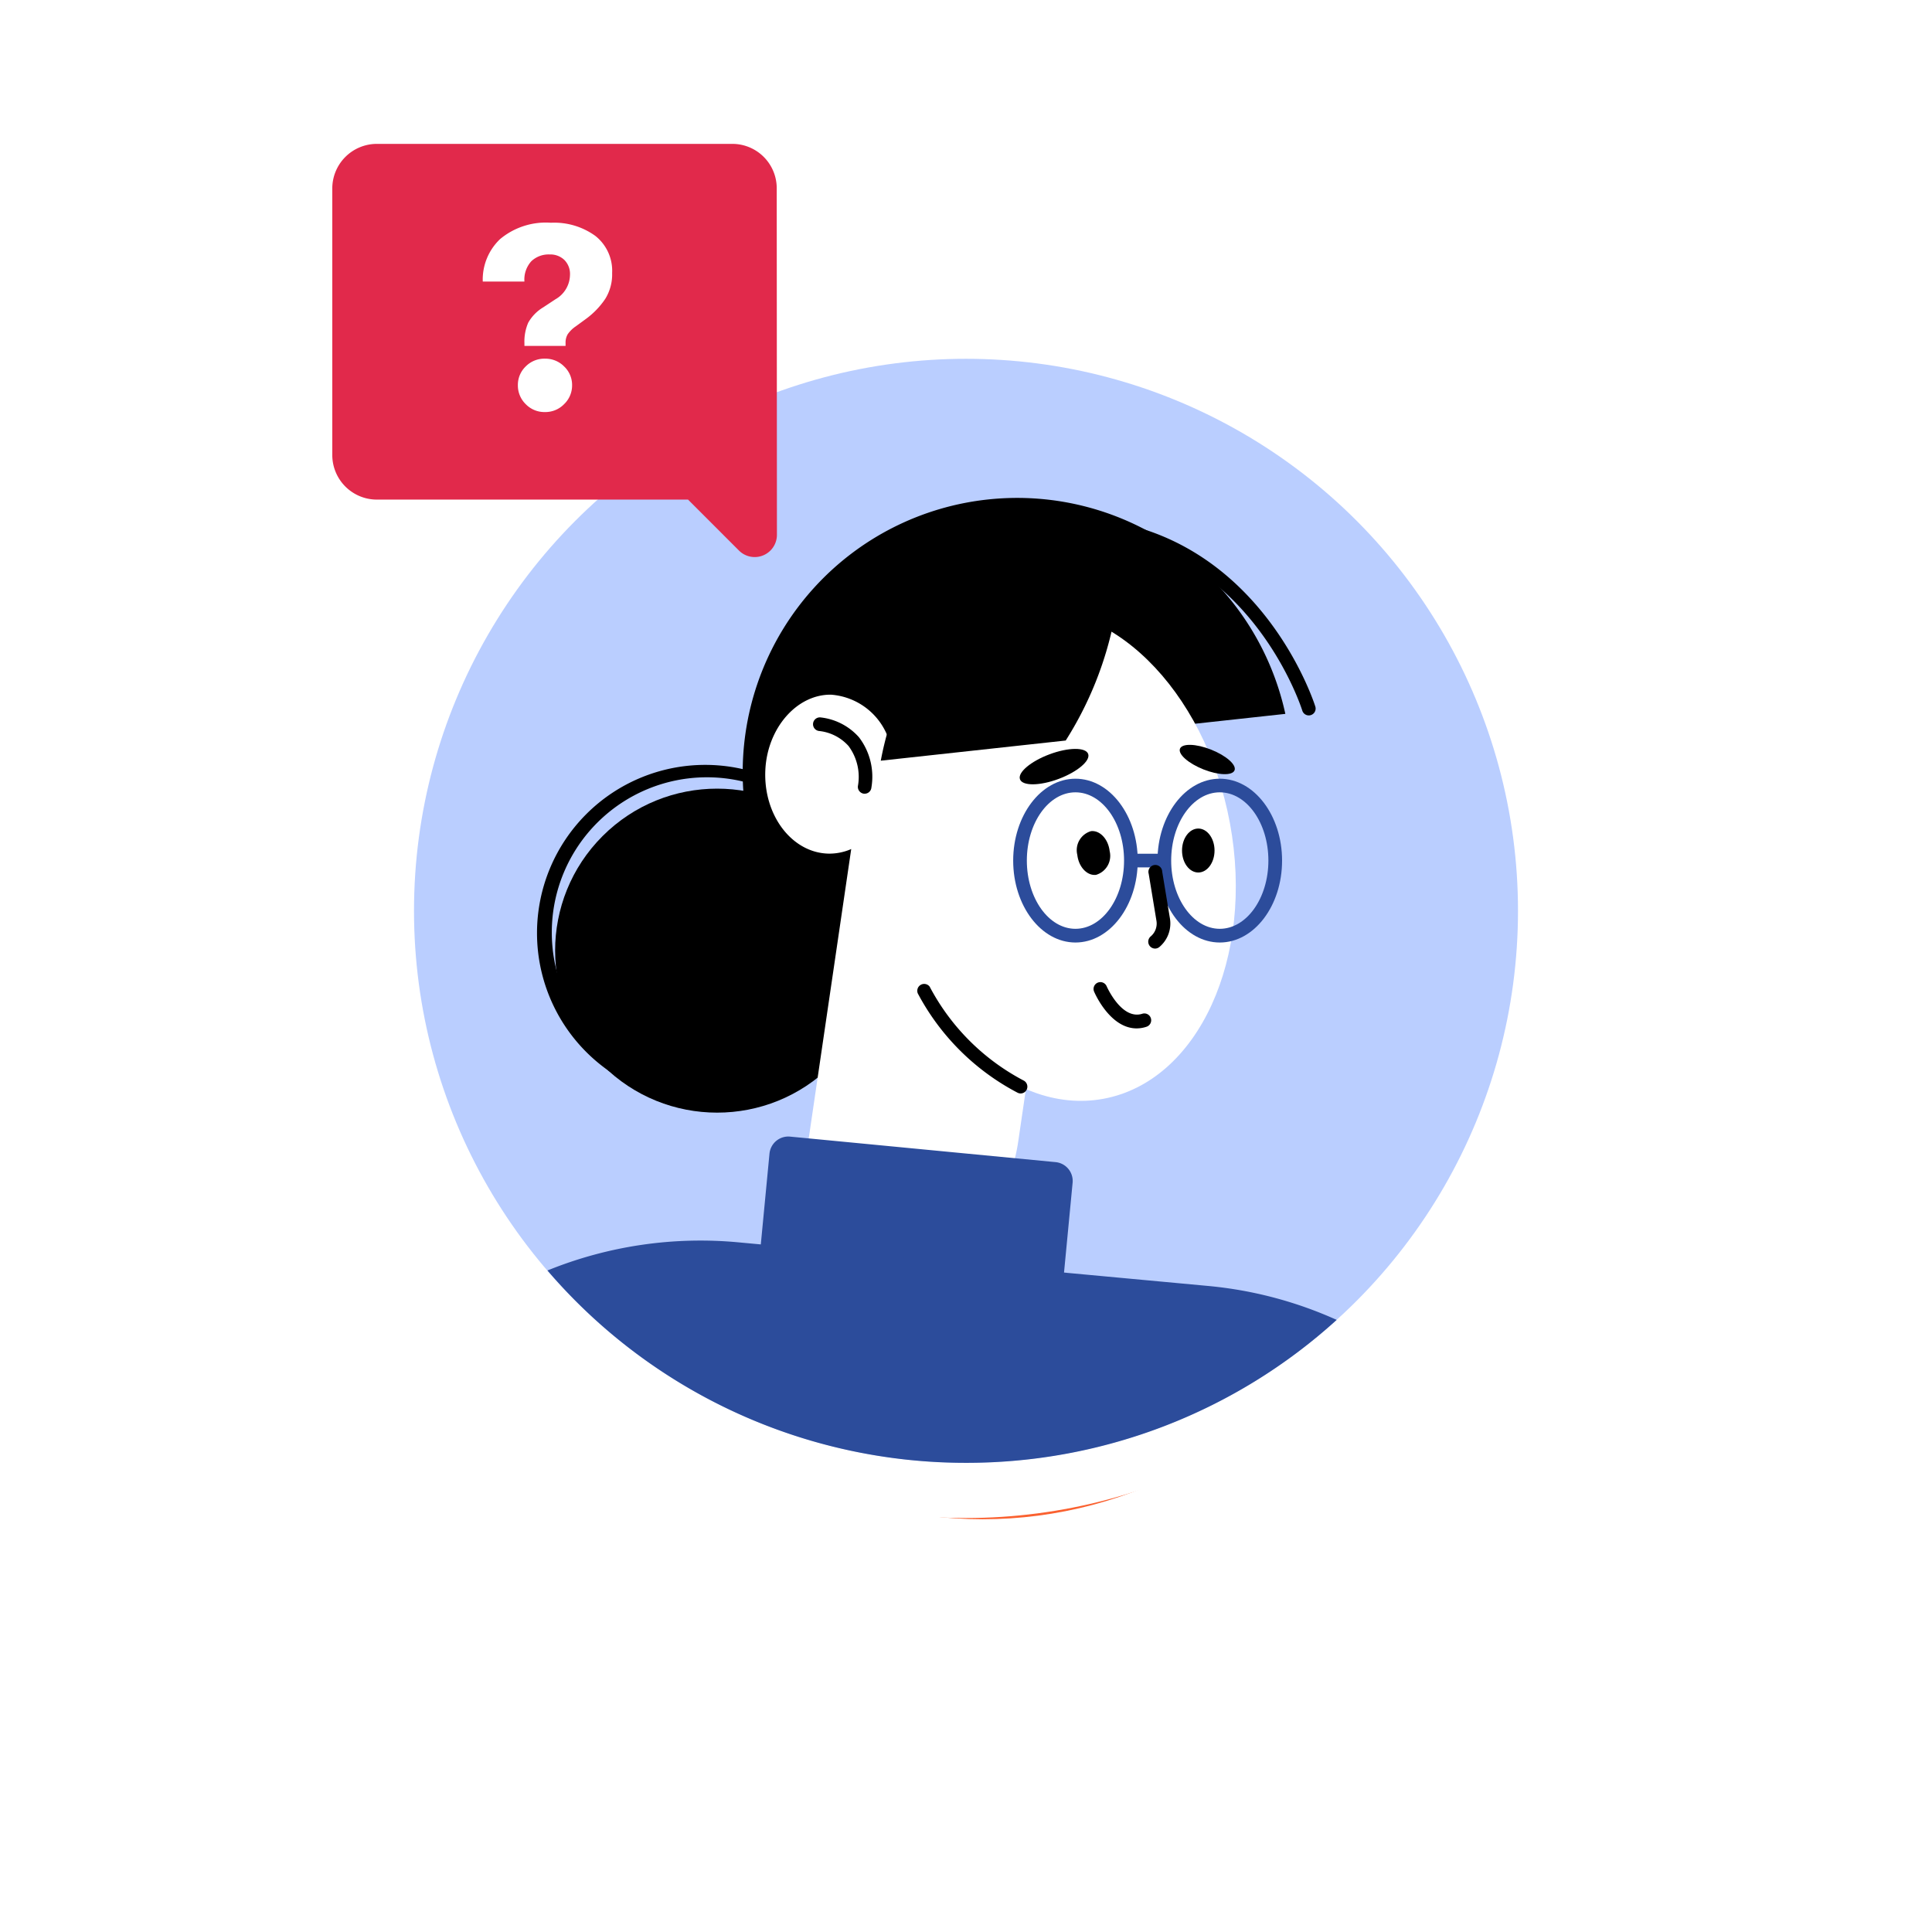
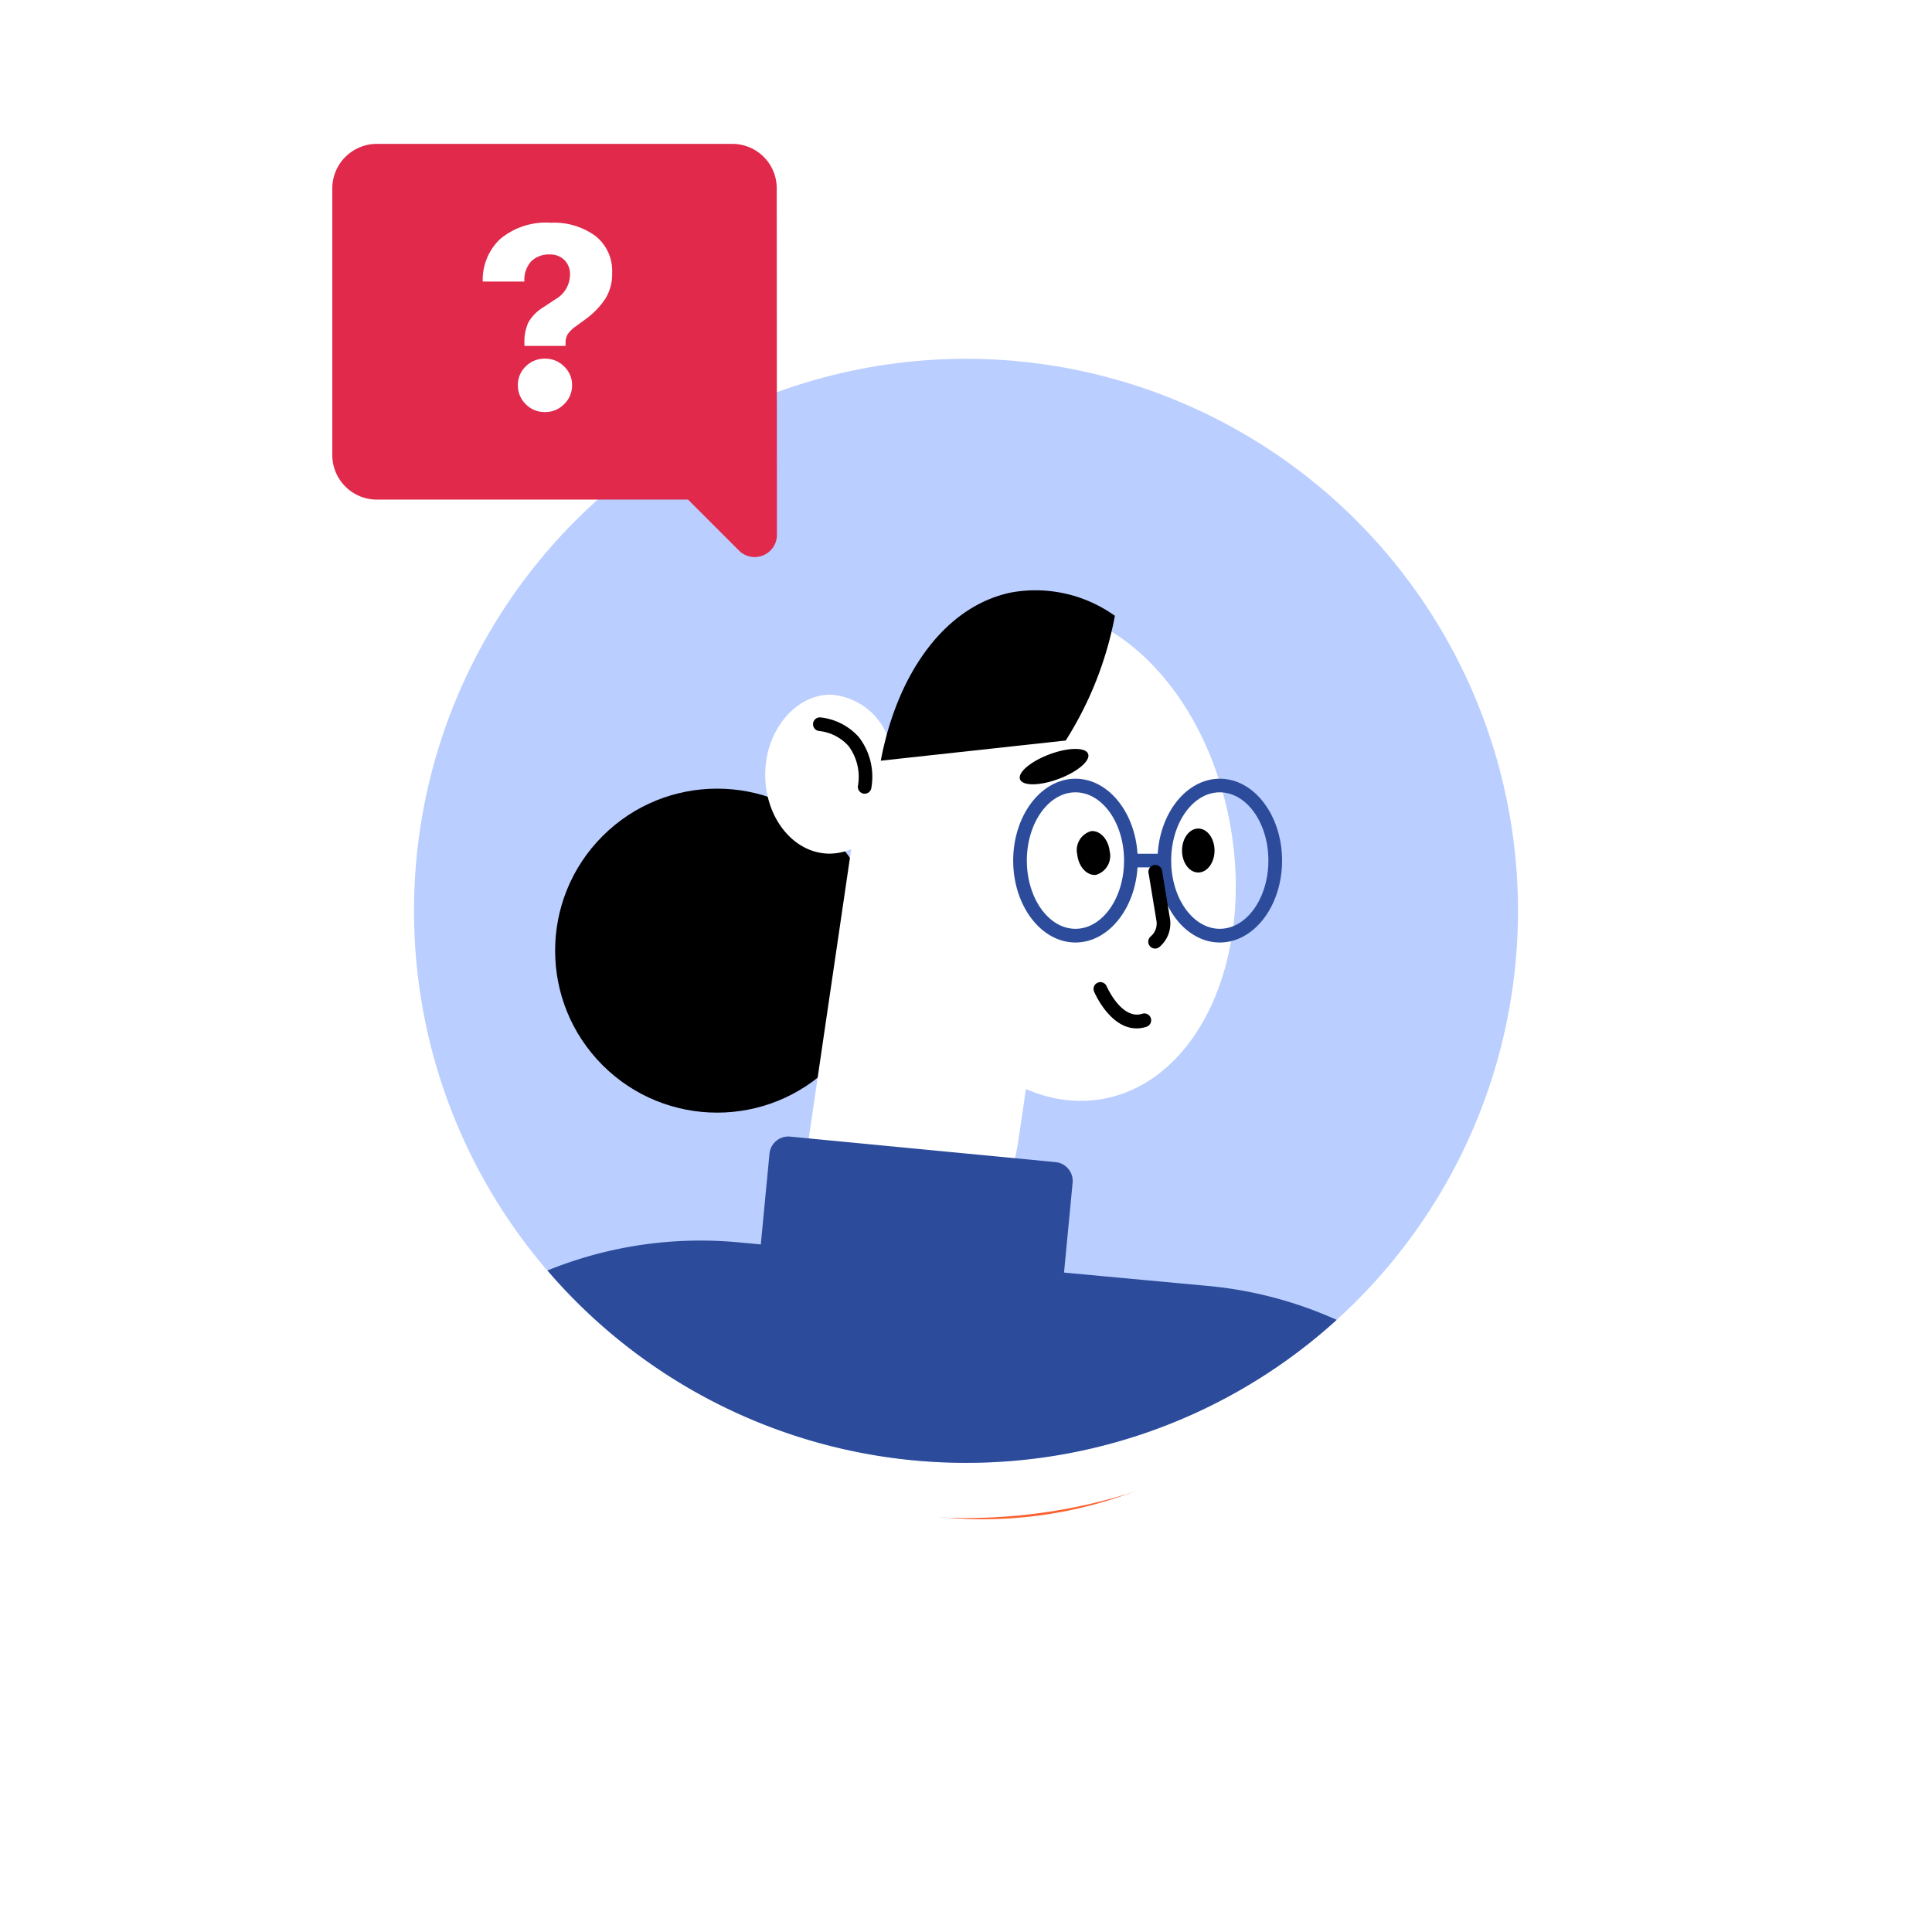
<svg xmlns="http://www.w3.org/2000/svg" width="140" height="140" viewBox="0 0 140 140">
  <defs>
    <filter id="10mplplaca" x="17.705" y="25.591" width="107" height="107">
      <feOffset dy="6" />
      <feGaussianBlur stdDeviation="7.5" result="blur" />
      <feFlood flood-color="#091534" flood-opacity=".149" />
      <feComposite operator="in" in2="blur" />
      <feComposite in="SourceGraphic" />
    </filter>
    <filter id="529grm5shb" x="0" y="0" width="140" height="140">
      <feOffset dy="4" />
      <feGaussianBlur stdDeviation="10" result="blur-2" />
      <feFlood flood-color="#9da7b8" flood-opacity=".149" />
      <feComposite operator="in" in2="blur-2" />
      <feComposite in="SourceGraphic" />
    </filter>
  </defs>
  <g data-name="Icon / Q&amp;A">
    <g style="filter:url(#10mplplaca)">
      <circle data-name="Shadow" cx="29" cy="29" r="29" transform="translate(42.21 44.091)" style="stroke:#fa6130;stroke-width:4px;fill:#fff" />
    </g>
    <g style="filter:url(#529grm5shb)">
      <circle data-name="Ellipse 186" cx="40" cy="40" r="40" transform="translate(30 26.001)" style="fill:#fff" />
    </g>
    <g data-name="Group 15221" transform="translate(30 26)">
      <circle data-name="Ellipse 204" cx="40" cy="40" r="40" style="fill:#baceff" />
-       <path data-name="Path 80623" d="m39.047 28.359 24.094-2.629a19.89 19.89 0 1 0-21.762 23.994z" />
      <circle data-name="Ellipse 205" cx="11.739" cy="11.739" r="11.739" transform="rotate(-45 54.451 14.969)" />
      <g data-name="Group 15212">
-         <path data-name="Path 80624" d="M21.202 53.802h-.2a12.188 12.188 0 1 1 .2 0zm0-23.477a11.243 11.243 0 0 0-.184 22.484h.183a11.242 11.242 0 0 0 .176-22.483c-.057-.002-.12-.002-.18-.002z" />
-       </g>
+         </g>
      <path data-name="Path 80625" d="M118.828 108.6a4.791 4.791 0 0 0-4.3-3.612c-2.476-.023-4.607 2.418-4.753 5.453-.158 3.285 1.938 6.024 4.6 6.065a3.949 3.949 0 0 0 1.623-.332l-3.455 23.526a5.379 5.379 0 0 0 4.206 6.042l1.284.274c4.714 1 9.221-2.877 10.069-8.664l3.8-25.974z" transform="translate(-84.315 -80.649)" style="fill:#fff" />
      <ellipse data-name="Ellipse 206" cx="12.643" cy="17.966" rx="12.643" ry="17.966" transform="rotate(-10.481 127.735 -158.666)" style="fill:#fff" />
      <g data-name="Group 15213">
-         <path data-name="Path 80626" d="M43.96 53.236a.5.5 0 0 1-.213-.049 17.212 17.212 0 0 1-7.243-7.206.5.5 0 0 1 .862-.487 16.214 16.214 0 0 0 6.8 6.8.5.5 0 0 1 .234.661.49.49 0 0 1-.44.281z" />
-       </g>
-       <path data-name="Path 80627" d="M55.506 28.252c-.155.394.6 1.064 1.695 1.5s2.1.464 2.258.07-.6-1.064-1.695-1.5-2.1-.464-2.258-.07z" />
+         </g>
      <path data-name="Path 80628" d="M43.913 30.473c.183.492 1.437.48 2.8-.03s2.321-1.322 2.138-1.813-1.437-.48-2.8.03-2.324 1.322-2.138 1.813z" />
      <g data-name="Group 15214">
        <path data-name="Path 80629" d="M52.362 48.521c-1.92 0-3.028-2.541-3.079-2.664a.494.494 0 0 1 .909-.389c.012.025 1.087 2.481 2.594 1.989a.495.495 0 0 1 .306.941 2.266 2.266 0 0 1-.73.123z" />
      </g>
      <g data-name="Group 15215">
        <path data-name="Path 80630" d="M32.66 31.515a.431.431 0 0 1-.053 0 .5.5 0 0 1-.441-.545 3.757 3.757 0 0 0-.677-2.91 3.332 3.332 0 0 0-2.112-1.087.495.495 0 1 1 .067-.988 4.346 4.346 0 0 1 2.8 1.44 4.7 4.7 0 0 1 .9 3.652.489.489 0 0 1-.484.438z" />
      </g>
      <path data-name="Path 80631" d="M55.654 35.632c0 .881.529 1.593 1.178 1.593s1.178-.714 1.178-1.593-.529-1.593-1.178-1.593-1.178.714-1.178 1.593z" />
      <path data-name="Path 80632" d="M48.066 35.947c.1.874.707 1.523 1.354 1.449a1.435 1.435 0 0 0 .99-1.718c-.1-.874-.707-1.523-1.354-1.449a1.434 1.434 0 0 0-.99 1.718z" />
      <path data-name="Path 80633" d="M47.226 27.661a25.69 25.69 0 0 0 3.492-8.674c.025-.121.046-.241.07-.364a9.887 9.887 0 0 0-7.456-1.7c-4.8.955-8.3 5.8-9.508 12.2z" />
      <g data-name="Group 15216">
-         <path data-name="Path 80634" d="M64.842 25.842a.493.493 0 0 1-.473-.35c-.03-.1-3.223-10.215-13.028-12.541a.5.5 0 1 1 .227-.965c10.368 2.458 13.714 13.109 13.746 13.216a.494.494 0 0 1-.329.617.454.454 0 0 1-.143.023z" />
-       </g>
+         </g>
      <g data-name="Group 15222">
        <path data-name="Path 80635" d="M191.782 143.111c-2.488 0-4.512-2.664-4.512-5.935s2.024-5.935 4.512-5.935 4.514 2.664 4.514 5.935-2.026 5.935-4.514 5.935zm0-10.883c-1.943 0-3.522 2.219-3.522 4.945s1.579 4.945 3.522 4.945 3.522-2.219 3.522-4.945-1.579-4.945-3.522-4.945z" transform="translate(-143.851 -100.813)" style="fill:#2c4c9b" />
        <path data-name="Path 80636" d="M236.9 143.111c-2.488 0-4.514-2.664-4.514-5.935s2.024-5.935 4.514-5.935 4.514 2.664 4.514 5.935-2.022 5.935-4.514 5.935zm0-10.883c-1.943 0-3.522 2.219-3.522 4.945s1.581 4.945 3.522 4.945 3.522-2.219 3.522-4.945-1.575-4.945-3.522-4.945z" transform="translate(-178.51 -100.813)" style="fill:#2c4c9b" />
        <path data-name="Path 80637" d="M225.731 155.682h-1.5a.5.5 0 0 1 0-.992h1.5a.5.5 0 0 1 0 .992z" transform="translate(-171.857 -118.826)" style="fill:#2c4c9b" />
      </g>
      <g data-name="Group 15220">
        <path data-name="Path 80638" d="M53.695 42.738a.5.5 0 0 1-.318-.876 1.218 1.218 0 0 0 .424-1.138l-.561-3.4a.5.5 0 1 1 .978-.162l.561 3.4a2.227 2.227 0 0 1-.765 2.061.5.5 0 0 1-.319.115z" />
      </g>
      <path data-name="Path 80639" d="m128.017 256.244-19.234-1.844a1.371 1.371 0 0 1-1.233-1.5l.818-8.555a1.371 1.371 0 0 1 1.5-1.233l19.232 1.848a1.371 1.371 0 0 1 1.233 1.5l-.818 8.555a1.372 1.372 0 0 1-1.498 1.229z" transform="translate(-82.608 -186.748)" style="fill:#2c4c9b" />
      <path data-name="Path 80640" d="M72.041 291.706A39.863 39.863 0 0 0 98.9 281.347a29.213 29.213 0 0 0-9.325-2.46l-34.033-3.16a29.454 29.454 0 0 0-13.832 2.04 39.9 39.9 0 0 0 30.331 13.939z" transform="translate(-32.039 -211.703)" style="fill:#2c4c9b" />
      <g data-name="Group 15274">
        <path d="M5.223 3H31a3.218 3.218 0 0 1 3.206 3.222l.014 25.106a1.611 1.611 0 0 1-2.75 1.141l-3.692-3.692H5.223A3.232 3.232 0 0 1 2 25.554V6.222A3.232 3.232 0 0 1 5.223 3z" transform="translate(-7.921 -18.574)" style="fill:#e1294b" />
        <path data-name="Path 80697" d="M-9.221-25.539v-.189a3.448 3.448 0 0 1 .274-1.491 3.044 3.044 0 0 1 1.085-1.113l.887-.585a2.069 2.069 0 0 0 1.056-1.773 1.434 1.434 0 0 0-.406-1.076 1.461 1.461 0 0 0-1.066-.4 1.817 1.817 0 0 0-1.33.491 1.976 1.976 0 0 0-.5 1.472h-3.019a4.046 4.046 0 0 1 1.255-3.076A5.172 5.172 0 0 1-7.3-34.464a5.073 5.073 0 0 1 3.217.953 3.218 3.218 0 0 1 1.217 2.689 3.356 3.356 0 0 1-.5 1.877A5.813 5.813 0 0 1-4.73-27.52l-.774.566a2.192 2.192 0 0 0-.585.576 1.182 1.182 0 0 0-.151.613v.226zm1.491 4.793a1.881 1.881 0 0 1-1.4-.576 1.884 1.884 0 0 1-.566-1.368 1.853 1.853 0 0 1 .566-1.359 1.9 1.9 0 0 1 1.4-.566 1.906 1.906 0 0 1 1.387.566 1.838 1.838 0 0 1 .576 1.359 1.869 1.869 0 0 1-.576 1.368 1.89 1.89 0 0 1-1.387.576z" transform="translate(17.223 24.605)" style="stroke:transparent;fill:#fff" />
      </g>
    </g>
  </g>
</svg>